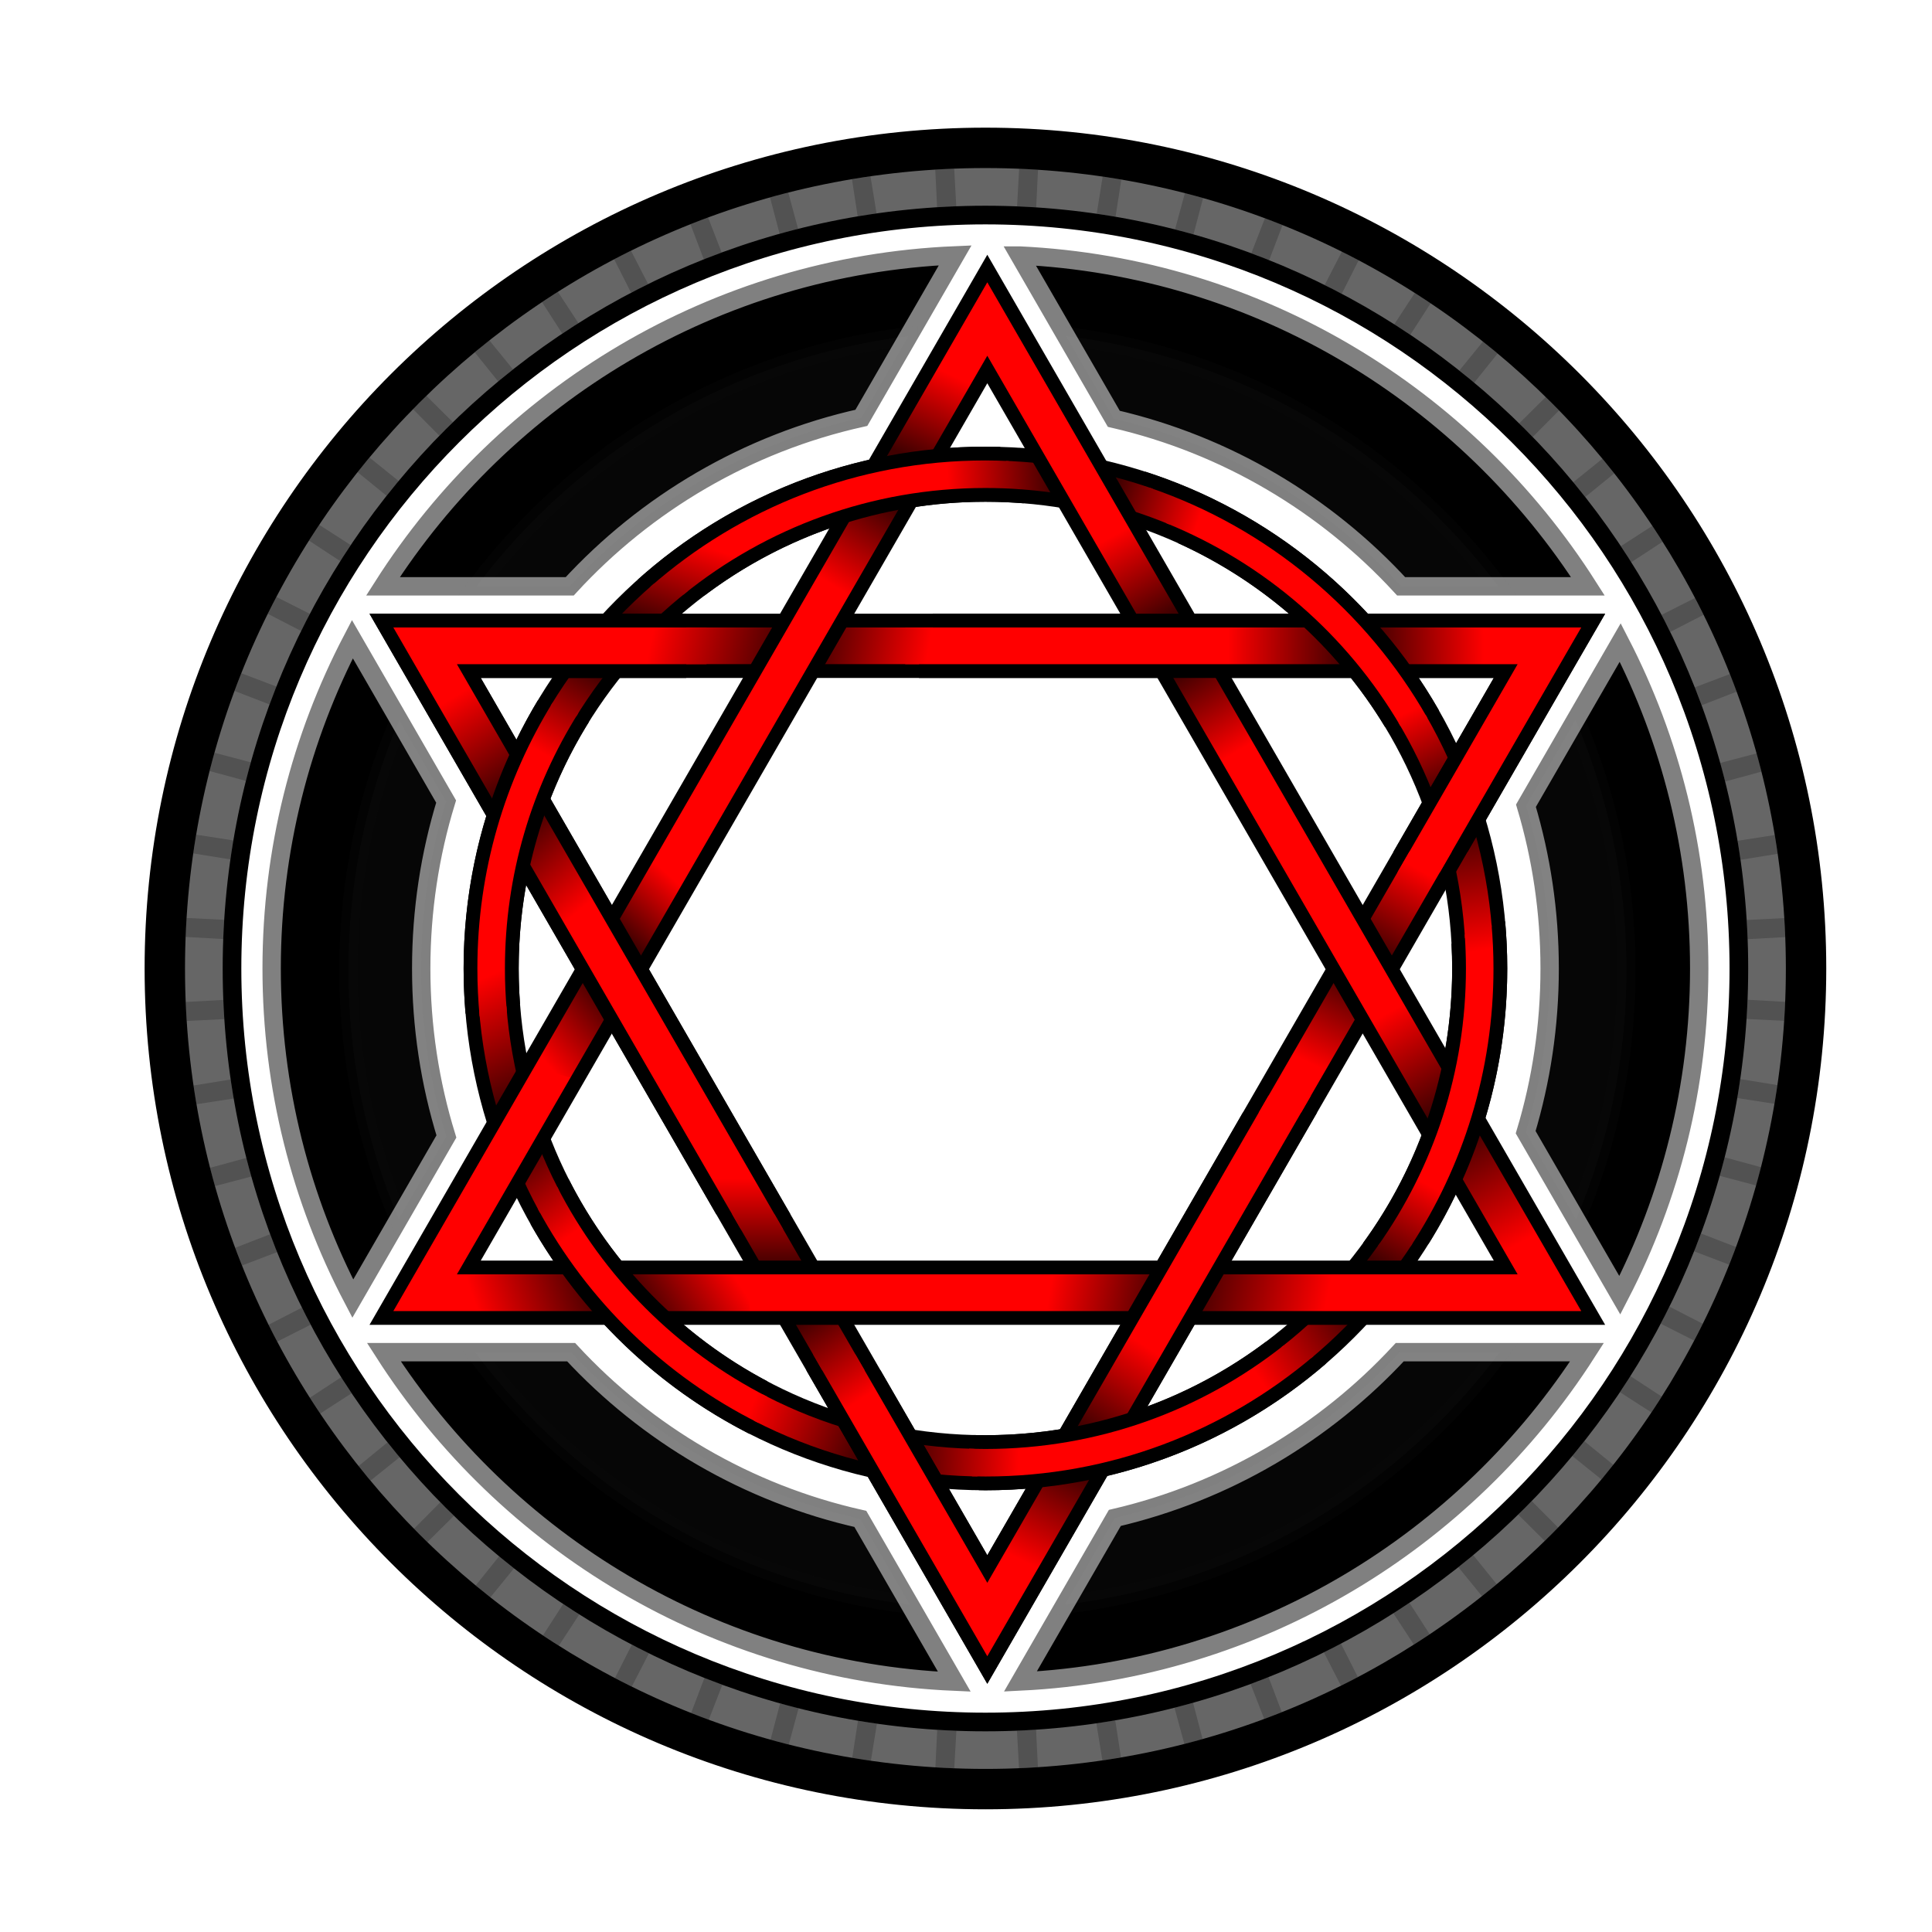
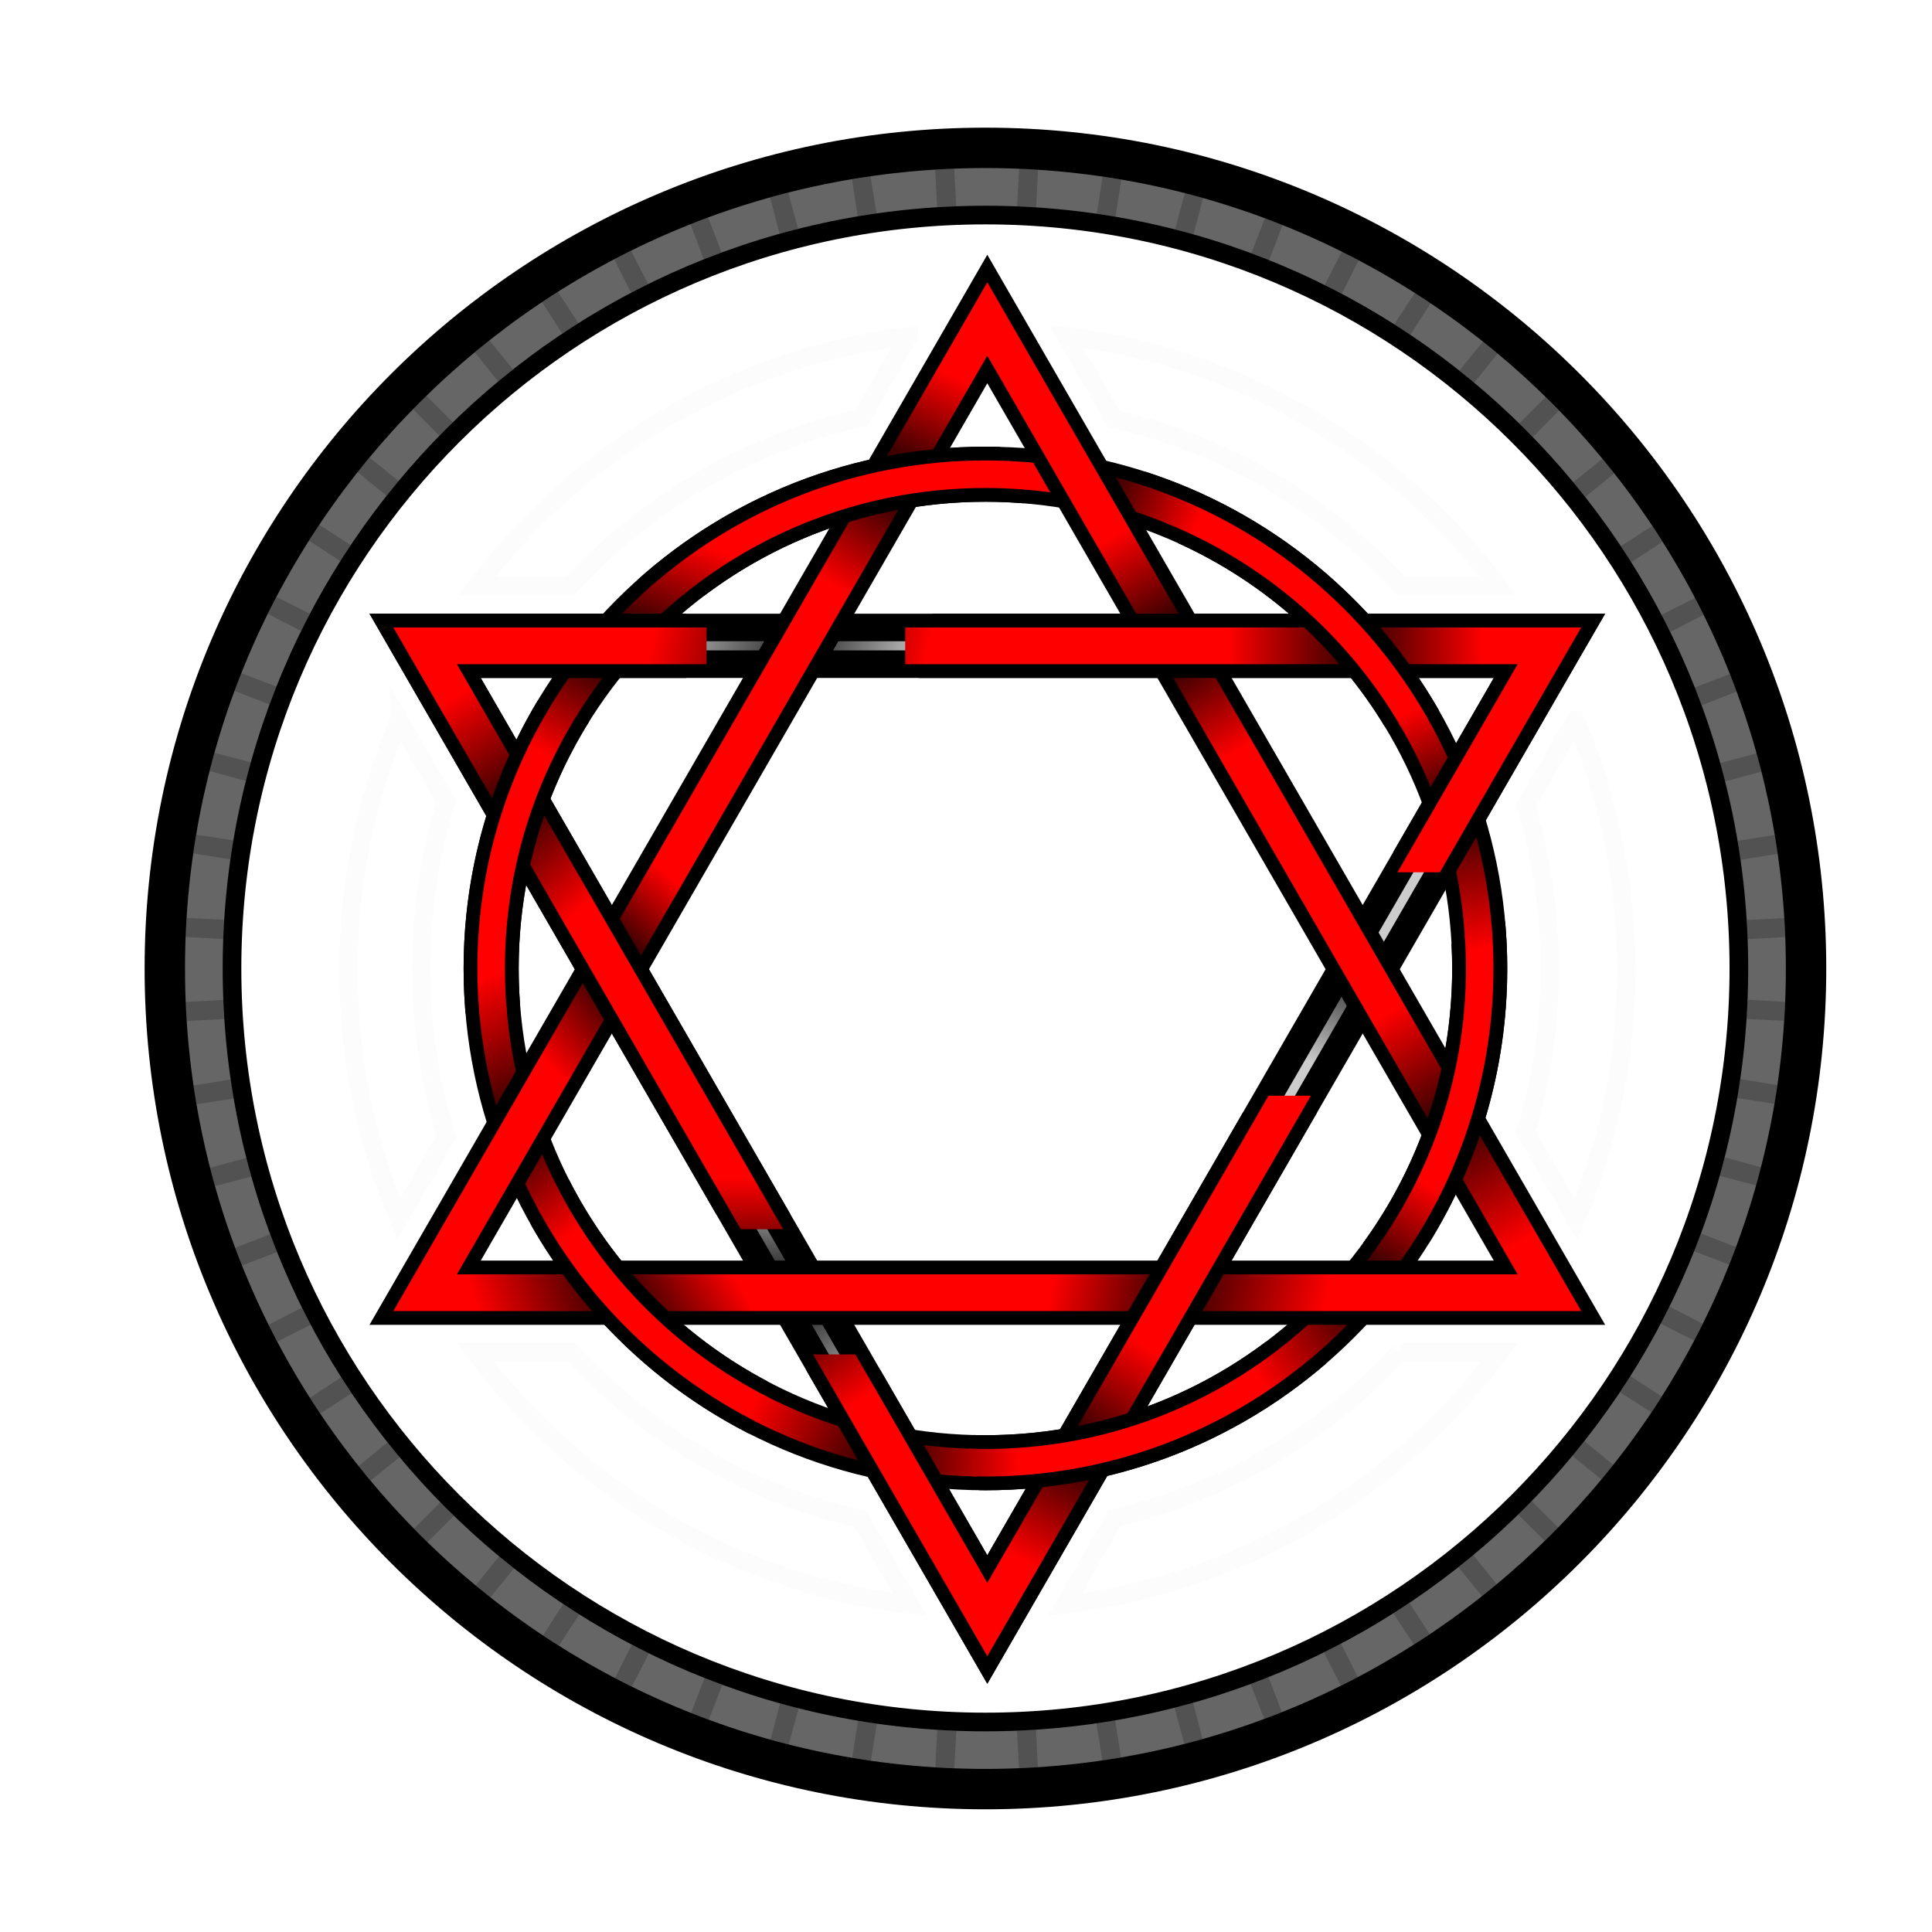
<svg xmlns="http://www.w3.org/2000/svg" xmlns:ns1="http://www.inkscape.org/namespaces/inkscape" xmlns:ns2="http://sodipodi.sourceforge.net/DTD/sodipodi-0.dtd" xmlns:xlink="http://www.w3.org/1999/xlink" width="1052.36" height="1052.36" id="svg2" version="1.1" ns1:version="0.48.2 r9819" ns2:docname="Estrella Hexagrama.svg" ns1:export-filename="C:\Users\deibyvargas\Desktop\dibujo.png" ns1:export-xdpi="229.13797" ns1:export-ydpi="229.13797">
  <defs id="defs4">
    <linearGradient ns1:collect="always" id="linearGradient4162">
      <stop style="stop-color:#808080;stop-opacity:1;" offset="0" id="stop4164" />
      <stop style="stop-color:#808080;stop-opacity:0;" offset="1" id="stop4166" />
    </linearGradient>
    <linearGradient ns1:collect="always" id="linearGradient4113">
      <stop style="stop-color:#000000;stop-opacity:1;" offset="0" id="stop4115" />
      <stop style="stop-color:#000000;stop-opacity:0;" offset="1" id="stop4117" />
    </linearGradient>
    <linearGradient ns1:collect="always" id="linearGradient4105">
      <stop style="stop-color:#000000;stop-opacity:1;" offset="0" id="stop4107" />
      <stop style="stop-color:#000000;stop-opacity:0;" offset="1" id="stop4109" />
    </linearGradient>
    <linearGradient ns1:collect="always" id="linearGradient4093">
      <stop style="stop-color:#000000;stop-opacity:1;" offset="0" id="stop4095" />
      <stop style="stop-color:#000000;stop-opacity:0;" offset="1" id="stop4097" />
    </linearGradient>
    <linearGradient ns1:collect="always" id="linearGradient4085">
      <stop style="stop-color:#000000;stop-opacity:1;" offset="0" id="stop4087" />
      <stop style="stop-color:#000000;stop-opacity:0;" offset="1" id="stop4089" />
    </linearGradient>
    <linearGradient ns1:collect="always" id="linearGradient4077">
      <stop style="stop-color:#000000;stop-opacity:1;" offset="0" id="stop4079" />
      <stop style="stop-color:#000000;stop-opacity:0;" offset="1" id="stop4081" />
    </linearGradient>
    <linearGradient ns1:collect="always" id="linearGradient4069">
      <stop style="stop-color:#000000;stop-opacity:1;" offset="0" id="stop4071" />
      <stop style="stop-color:#000000;stop-opacity:0;" offset="1" id="stop4073" />
    </linearGradient>
    <linearGradient ns1:collect="always" id="linearGradient4061">
      <stop style="stop-color:#000000;stop-opacity:1;" offset="0" id="stop4063" />
      <stop style="stop-color:#000000;stop-opacity:0;" offset="1" id="stop4065" />
    </linearGradient>
    <linearGradient ns1:collect="always" id="linearGradient4053">
      <stop style="stop-color:#000000;stop-opacity:1;" offset="0" id="stop4055" />
      <stop style="stop-color:#000000;stop-opacity:0;" offset="1" id="stop4057" />
    </linearGradient>
    <linearGradient ns1:collect="always" id="linearGradient4045">
      <stop style="stop-color:#000000;stop-opacity:1;" offset="0" id="stop4047" />
      <stop style="stop-color:#000000;stop-opacity:0;" offset="1" id="stop4049" />
    </linearGradient>
    <linearGradient ns1:collect="always" id="linearGradient4037">
      <stop style="stop-color:#000000;stop-opacity:1;" offset="0" id="stop4039" />
      <stop style="stop-color:#000000;stop-opacity:0;" offset="1" id="stop4041" />
    </linearGradient>
    <linearGradient ns1:collect="always" id="linearGradient4029">
      <stop style="stop-color:#000000;stop-opacity:1;" offset="0" id="stop4031" />
      <stop style="stop-color:#000000;stop-opacity:0;" offset="1" id="stop4033" />
    </linearGradient>
    <linearGradient ns1:collect="always" id="linearGradient4021">
      <stop style="stop-color:#000000;stop-opacity:1;" offset="0" id="stop4023" />
      <stop style="stop-color:#000000;stop-opacity:0;" offset="1" id="stop4025" />
    </linearGradient>
    <linearGradient ns1:collect="always" id="linearGradient4013">
      <stop style="stop-color:#000000;stop-opacity:1;" offset="0" id="stop4015" />
      <stop style="stop-color:#000000;stop-opacity:0;" offset="1" id="stop4017" />
    </linearGradient>
    <linearGradient ns1:collect="always" id="linearGradient4005">
      <stop style="stop-color:#000000;stop-opacity:1;" offset="0" id="stop4007" />
      <stop style="stop-color:#000000;stop-opacity:0;" offset="1" id="stop4009" />
    </linearGradient>
    <linearGradient ns1:collect="always" id="linearGradient3997">
      <stop style="stop-color:#000000;stop-opacity:1;" offset="0" id="stop3999" />
      <stop style="stop-color:#000000;stop-opacity:0;" offset="1" id="stop4001" />
    </linearGradient>
    <linearGradient ns1:collect="always" id="linearGradient3989">
      <stop style="stop-color:#000000;stop-opacity:1;" offset="0" id="stop3991" />
      <stop style="stop-color:#000000;stop-opacity:0;" offset="1" id="stop3993" />
    </linearGradient>
    <linearGradient ns1:collect="always" id="linearGradient3981">
      <stop style="stop-color:#000000;stop-opacity:1;" offset="0" id="stop3983" />
      <stop style="stop-color:#000000;stop-opacity:0;" offset="1" id="stop3985" />
    </linearGradient>
    <linearGradient ns1:collect="always" id="linearGradient3973">
      <stop style="stop-color:#000000;stop-opacity:1;" offset="0" id="stop3975" />
      <stop style="stop-color:#000000;stop-opacity:0;" offset="1" id="stop3977" />
    </linearGradient>
    <linearGradient ns1:collect="always" id="linearGradient3965">
      <stop style="stop-color:#000000;stop-opacity:1;" offset="0" id="stop3967" />
      <stop style="stop-color:#000000;stop-opacity:0;" offset="1" id="stop3969" />
    </linearGradient>
    <linearGradient ns1:collect="always" id="linearGradient3957">
      <stop style="stop-color:#000000;stop-opacity:1;" offset="0" id="stop3959" />
      <stop style="stop-color:#000000;stop-opacity:0;" offset="1" id="stop3961" />
    </linearGradient>
    <linearGradient ns1:collect="always" id="linearGradient3949">
      <stop style="stop-color:#000000;stop-opacity:1;" offset="0" id="stop3951" />
      <stop style="stop-color:#000000;stop-opacity:0;" offset="1" id="stop3953" />
    </linearGradient>
    <linearGradient ns1:collect="always" id="linearGradient3941">
      <stop style="stop-color:#000000;stop-opacity:1;" offset="0" id="stop3943" />
      <stop style="stop-color:#000000;stop-opacity:0;" offset="1" id="stop3945" />
    </linearGradient>
    <linearGradient ns1:collect="always" id="linearGradient3933">
      <stop style="stop-color:#000000;stop-opacity:1;" offset="0" id="stop3935" />
      <stop style="stop-color:#000000;stop-opacity:0;" offset="1" id="stop3937" />
    </linearGradient>
    <linearGradient ns1:collect="always" id="linearGradient3925">
      <stop style="stop-color:#000000;stop-opacity:1;" offset="0" id="stop3927" />
      <stop style="stop-color:#000000;stop-opacity:0;" offset="1" id="stop3929" />
    </linearGradient>
    <linearGradient ns1:collect="always" id="linearGradient3917">
      <stop style="stop-color:#000000;stop-opacity:1;" offset="0" id="stop3919" />
      <stop style="stop-color:#000000;stop-opacity:0;" offset="1" id="stop3921" />
    </linearGradient>
    <linearGradient ns1:collect="always" id="linearGradient3909">
      <stop style="stop-color:#000000;stop-opacity:1;" offset="0" id="stop3911" />
      <stop style="stop-color:#000000;stop-opacity:0;" offset="1" id="stop3913" />
    </linearGradient>
    <linearGradient ns1:collect="always" id="linearGradient3901">
      <stop style="stop-color:#000000;stop-opacity:1;" offset="0" id="stop3903" />
      <stop style="stop-color:#000000;stop-opacity:0;" offset="1" id="stop3905" />
    </linearGradient>
    <linearGradient ns1:collect="always" id="linearGradient3893">
      <stop style="stop-color:#000000;stop-opacity:1;" offset="0" id="stop3895" />
      <stop style="stop-color:#000000;stop-opacity:0;" offset="1" id="stop3897" />
    </linearGradient>
    <linearGradient ns1:collect="always" id="linearGradient3885">
      <stop style="stop-color:#000000;stop-opacity:1;" offset="0" id="stop3887" />
      <stop style="stop-color:#000000;stop-opacity:0;" offset="1" id="stop3889" />
    </linearGradient>
    <linearGradient ns1:collect="always" id="linearGradient3877">
      <stop style="stop-color:#000000;stop-opacity:1;" offset="0" id="stop3879" />
      <stop style="stop-color:#000000;stop-opacity:0;" offset="1" id="stop3881" />
    </linearGradient>
    <linearGradient ns1:collect="always" id="linearGradient3869">
      <stop style="stop-color:#000000;stop-opacity:1;" offset="0" id="stop3871" />
      <stop style="stop-color:#000000;stop-opacity:0;" offset="1" id="stop3873" />
    </linearGradient>
    <linearGradient ns1:collect="always" id="linearGradient3861">
      <stop style="stop-color:#000000;stop-opacity:1;" offset="0" id="stop3863" />
      <stop style="stop-color:#000000;stop-opacity:0;" offset="1" id="stop3865" />
    </linearGradient>
    <linearGradient ns1:collect="always" id="linearGradient3853">
      <stop style="stop-color:#000000;stop-opacity:1;" offset="0" id="stop3855" />
      <stop style="stop-color:#000000;stop-opacity:0;" offset="1" id="stop3857" />
    </linearGradient>
    <linearGradient ns1:collect="always" id="linearGradient3845">
      <stop style="stop-color:#000000;stop-opacity:1;" offset="0" id="stop3847" />
      <stop style="stop-color:#000000;stop-opacity:0;" offset="1" id="stop3849" />
    </linearGradient>
    <linearGradient ns1:collect="always" xlink:href="#linearGradient3845" id="linearGradient3851" x1="333.929" y1="205.219" x2="355.536" y2="159.862" gradientUnits="userSpaceOnUse" gradientTransform="translate(162,44)" />
    <linearGradient ns1:collect="always" xlink:href="#linearGradient3853" id="linearGradient3859" x1="320.536" y1="230.219" x2="292.857" y2="275.576" gradientUnits="userSpaceOnUse" gradientTransform="translate(162,44)" />
    <linearGradient ns1:collect="always" xlink:href="#linearGradient3861" id="linearGradient3867" x1="411.511" y1="214.946" x2="354.185" y2="218.102" gradientUnits="userSpaceOnUse" gradientTransform="translate(162,44)" />
    <linearGradient ns1:collect="always" xlink:href="#linearGradient3869" id="linearGradient3875" x1="445.225" y1="223.153" x2="491.187" y2="238.684" gradientUnits="userSpaceOnUse" gradientTransform="translate(162,44)" />
    <linearGradient ns1:collect="always" xlink:href="#linearGradient3877" id="linearGradient3883" x1="570.257" y1="307.523" x2="506.97" y2="307.375" gradientUnits="userSpaceOnUse" gradientTransform="translate(162,44)" />
    <linearGradient ns1:collect="always" xlink:href="#linearGradient3885" id="linearGradient3891" x1="469.107" y1="293.969" x2="443.929" y2="248.076" gradientUnits="userSpaceOnUse" gradientTransform="translate(162,44)" />
    <linearGradient ns1:collect="always" xlink:href="#linearGradient3893" id="linearGradient3899" x1="481.964" y1="322.184" x2="508.929" y2="367.184" gradientUnits="userSpaceOnUse" gradientTransform="translate(162,44)" />
    <linearGradient ns1:collect="always" xlink:href="#linearGradient3901" id="linearGradient3907" x1="585.179" y1="308.076" x2="646.25" y2="307.184" gradientUnits="userSpaceOnUse" gradientTransform="translate(162,44)" />
    <linearGradient ns1:collect="always" xlink:href="#linearGradient3909" id="linearGradient3915" x1="626.607" y1="387.184" x2="605.714" y2="343.255" gradientUnits="userSpaceOnUse" gradientTransform="translate(162,44)" />
    <linearGradient ns1:collect="always" xlink:href="#linearGradient3917" id="linearGradient3923" x1="586.646" y1="474.302" x2="611.647" y2="430.108" gradientUnits="userSpaceOnUse" gradientTransform="translate(162,44)" />
    <linearGradient ns1:collect="always" xlink:href="#linearGradient3925" id="linearGradient3931" x1="573.767" y1="486.929" x2="550.786" y2="534.659" gradientUnits="userSpaceOnUse" gradientTransform="translate(162,44)" />
    <linearGradient ns1:collect="always" xlink:href="#linearGradient3933" id="linearGradient3939" x1="632.103" y1="405.107" x2="643.972" y2="473.797" gradientUnits="userSpaceOnUse" gradientTransform="translate(162,44)" />
    <linearGradient ns1:collect="always" xlink:href="#linearGradient3941" id="linearGradient3947" x1="624.274" y1="559.66" x2="594.475" y2="507.385" gradientUnits="userSpaceOnUse" gradientTransform="translate(162,44)" />
    <linearGradient ns1:collect="always" xlink:href="#linearGradient3949" id="linearGradient3955" x1="633.366" y1="573.297" x2="666.196" y2="632.896" gradientUnits="userSpaceOnUse" gradientTransform="translate(162,44)" />
    <linearGradient ns1:collect="always" xlink:href="#linearGradient3957" id="linearGradient3963" x1="590.687" y1="644.513" x2="615.183" y2="601.077" gradientUnits="userSpaceOnUse" gradientTransform="translate(162,44)" />
    <linearGradient ns1:collect="always" xlink:href="#linearGradient3965" id="linearGradient3971" x1="577.05" y1="673.302" x2="524.269" y2="707.395" gradientUnits="userSpaceOnUse" gradientTransform="translate(162,44)" />
    <linearGradient ns1:collect="always" xlink:href="#linearGradient3973" id="linearGradient3979" x1="429.567" y1="734.417" x2="460.377" y2="688.202" gradientUnits="userSpaceOnUse" gradientTransform="translate(162,44)" />
    <linearGradient ns1:collect="always" xlink:href="#linearGradient3981" id="linearGradient3987" x1="423.254" y1="756.388" x2="398" y2="807.653" gradientUnits="userSpaceOnUse" gradientTransform="translate(162,44)" />
    <linearGradient ns1:collect="always" xlink:href="#linearGradient3989" id="linearGradient3995" x1="331.583" y1="746.791" x2="392.949" y2="749.569" gradientUnits="userSpaceOnUse" gradientTransform="translate(162,44)" />
    <linearGradient ns1:collect="always" xlink:href="#linearGradient3997" id="linearGradient4003" x1="308.602" y1="746.286" x2="247.74" y2="721.285" gradientUnits="userSpaceOnUse" gradientTransform="translate(162,44)" />
    <linearGradient ns1:collect="always" xlink:href="#linearGradient4005" id="linearGradient4011" x1="275.519" y1="675.07" x2="305.319" y2="719.264" gradientUnits="userSpaceOnUse" gradientTransform="translate(162,44)" />
    <linearGradient ns1:collect="always" xlink:href="#linearGradient4013" id="linearGradient4019" x1="182.585" y1="659.16" x2="226.022" y2="631.886" gradientUnits="userSpaceOnUse" gradientTransform="translate(162,44)" />
    <linearGradient ns1:collect="always" xlink:href="#linearGradient4021" id="linearGradient4027" x1="164.402" y1="660.676" x2="102.025" y2="681.636" gradientUnits="userSpaceOnUse" gradientTransform="translate(162,44)" />
    <linearGradient ns1:collect="always" xlink:href="#linearGradient4029" id="linearGradient4035" x1="264.913" y1="645.776" x2="264.913" y2="597.788" gradientUnits="userSpaceOnUse" gradientTransform="translate(162,44)" />
    <linearGradient ns1:collect="always" xlink:href="#linearGradient4037" id="linearGradient4043" x1="122.228" y1="580.116" x2="154.806" y2="624.31" gradientUnits="userSpaceOnUse" gradientTransform="translate(162,44)" />
    <linearGradient ns1:collect="always" xlink:href="#linearGradient4045" id="linearGradient4051" x1="114.652" y1="557.893" x2="86.368" y2="495.516" gradientUnits="userSpaceOnUse" gradientTransform="translate(162,44)" />
    <linearGradient ns1:collect="always" xlink:href="#linearGradient4053" id="linearGradient4059" x1="162.857" y1="491.648" x2="126.071" y2="524.148" gradientUnits="userSpaceOnUse" gradientTransform="translate(162,44)" />
    <linearGradient ns1:collect="always" xlink:href="#linearGradient4061" id="linearGradient4067" x1="179.643" y1="468.076" x2="207.5" y2="437.362" gradientUnits="userSpaceOnUse" gradientTransform="translate(162,44)" />
    <linearGradient ns1:collect="always" xlink:href="#linearGradient4069" id="linearGradient4075" x1="123.929" y1="402.362" x2="160.714" y2="445.934" gradientUnits="userSpaceOnUse" gradientTransform="translate(162,44)" />
    <linearGradient ns1:collect="always" xlink:href="#linearGradient4077" id="linearGradient4083" x1="111.786" y1="388.791" x2="80.714" y2="338.434" gradientUnits="userSpaceOnUse" gradientTransform="translate(162,44)" />
    <linearGradient ns1:collect="always" xlink:href="#linearGradient4085" id="linearGradient4091" x1="157.143" y1="318.791" x2="131.786" y2="365.219" gradientUnits="userSpaceOnUse" gradientTransform="translate(162,44)" />
    <linearGradient ns1:collect="always" xlink:href="#linearGradient4093" id="linearGradient4099" x1="193.571" y1="295.219" x2="209.286" y2="249.148" gradientUnits="userSpaceOnUse" gradientTransform="translate(162,44)" />
    <linearGradient ns1:collect="always" xlink:href="#linearGradient4105" id="linearGradient4111" x1="265.714" y1="309.862" x2="195" y2="294.505" gradientUnits="userSpaceOnUse" gradientTransform="translate(162,44)" />
    <linearGradient ns1:collect="always" xlink:href="#linearGradient4113" id="linearGradient4119" x1="282.143" y1="295.934" x2="344.286" y2="306.648" gradientUnits="userSpaceOnUse" gradientTransform="translate(162,44)" />
    <filter ns1:collect="always" id="filter4131" color-interpolation-filters="sRGB">
      <feGaussianBlur ns1:collect="always" stdDeviation="13.74" id="feGaussianBlur4133" />
    </filter>
    <radialGradient ns1:collect="always" xlink:href="#linearGradient4162" id="radialGradient4168" cx="382.425" cy="491.062" fx="382.425" fy="491.062" r="393.797" gradientTransform="matrix(0.932,-0.007,0.008,0.999,21.071,3.09)" gradientUnits="userSpaceOnUse" />
    <filter ns1:collect="always" id="filter4181" color-interpolation-filters="sRGB">
      <feGaussianBlur ns1:collect="always" stdDeviation="6.935" id="feGaussianBlur4183" />
    </filter>
    <linearGradient ns1:collect="always" xlink:href="#linearGradient4113" id="linearGradient3185" gradientUnits="userSpaceOnUse" x1="282.143" y1="295.934" x2="344.286" y2="306.648" gradientTransform="matrix(-1,0,0,-1,915.9,1010.945)" />
    <linearGradient ns1:collect="always" xlink:href="#linearGradient4105" id="linearGradient3187" gradientUnits="userSpaceOnUse" x1="265.714" y1="309.862" x2="195" y2="294.505" gradientTransform="matrix(-1,0,0,-1,915.9,1010.945)" />
  </defs>
  <ns2:namedview id="base" pagecolor="#ffffff" bordercolor="#666666" borderopacity="1.0" ns1:pageopacity="0.0" ns1:pageshadow="2" ns1:zoom="0.7" ns1:cx="309.66053" ns1:cy="575.96762" ns1:document-units="px" ns1:current-layer="layer1" showgrid="false" ns1:window-width="1920" ns1:window-height="1018" ns1:window-x="-8" ns1:window-y="-8" ns1:window-maximized="1" />
  <g style="display:inline" id="g3989" ns1:groupmode="layer" ns1:label="00" transform="translate(0,-0.002)">
    <path ns1:connector-curvature="0" id="path4121" d="m 536.766,69.539 c -252.82,0 -457.995,205.175 -457.995,457.995 0,252.82 205.175,457.995 457.995,457.995 252.82,0 457.995,-205.175 457.995,-457.995 0,-252.82 -205.175,-457.995 -457.995,-457.995 z m 0,21.558 c 241.176,0 436.437,195.261 436.437,436.437 0,241.176 -195.261,436.483 -436.437,436.483 -241.176,0 -436.437,-195.307 -436.437,-436.483 0,-241.176 195.261,-436.437 436.437,-436.437 z" style="font-size:medium;font-style:normal;font-variant:normal;font-weight:normal;font-stretch:normal;text-indent:0;text-align:start;text-decoration:none;line-height:normal;letter-spacing:normal;word-spacing:normal;text-transform:none;direction:ltr;block-progression:tb;writing-mode:lr-tb;text-anchor:start;baseline-shift:baseline;color:#000000;fill:#000000;fill-opacity:1;stroke:none;stroke-width:14.648;marker:none;visibility:visible;display:inline;overflow:visible;filter:url(#filter4131);enable-background:accumulate;font-family:Sans;-inkscape-font-specification:Sans" />
    <path ns1:connector-curvature="0" id="path4024" d="m 536.766,91.539 c -240.675,0 -435.995,195.319 -435.995,435.995 0,240.675 195.319,435.995 435.995,435.995 240.676,0 435.995,-195.319 435.995,-435.995 0,-240.676 -195.319,-435.995 -435.995,-435.995 z m 0,20.522 c 229.591,0 415.473,185.882 415.473,415.473 0,229.591 -185.882,415.517 -415.473,415.517 -229.591,0 -415.473,-185.926 -415.473,-415.517 0,-229.591 185.882,-415.473 415.473,-415.473 z" style="font-size:medium;font-style:normal;font-variant:normal;font-weight:normal;font-stretch:normal;text-indent:0;text-align:start;text-decoration:none;line-height:normal;letter-spacing:normal;word-spacing:normal;text-transform:none;direction:ltr;block-progression:tb;writing-mode:lr-tb;text-anchor:start;baseline-shift:baseline;color:#000000;fill:#000000;fill-opacity:1;stroke:#000000;stroke-width:20.319;stroke-miterlimit:4;stroke-opacity:1;stroke-dasharray:none;marker:none;visibility:visible;display:inline;overflow:visible;enable-background:accumulate;font-family:Sans;-inkscape-font-specification:Sans" />
-     <path style="font-size:medium;font-style:normal;font-variant:normal;font-weight:normal;font-stretch:normal;text-indent:0;text-align:start;text-decoration:none;line-height:normal;letter-spacing:normal;word-spacing:normal;text-transform:none;direction:ltr;block-progression:tb;writing-mode:lr-tb;text-anchor:start;baseline-shift:baseline;color:#000000;fill:#000000;fill-opacity:1;stroke:#808080;stroke-width:10;stroke-miterlimit:4;stroke-opacity:1;stroke-dasharray:none;marker:none;visibility:visible;display:inline;overflow:visible;enable-background:accumulate;font-family:Sans;-inkscape-font-specification:Sans" d="M 520.281,139.094 C 389.372,144.596 274.909,215.254 208.594,319.375 l 101.719,0 c 41.582,-45.236 96.617,-77.905 158.875,-91.781 z m 35.062,0.094 51.344,88.938 c 61.295,14.168 115.471,46.583 156.531,91.25 l 101.719,0 C 798.976,215.81 685.379,145.351 555.344,139.188 z M 191.938,348.156 c -28.076,53.711 -43.969,114.73 -43.969,179.375 0,64.826 15.964,126.019 44.188,179.844 l 51,-88.344 c -8.937,-28.876 -13.719,-59.617 -13.719,-91.5 0,-31.688 4.731,-62.216 13.562,-90.938 z m 690.594,1.812 -51.344,88.906 c 8.389,28.057 12.906,57.804 12.906,88.656 0,31.04 -4.575,60.98 -13.062,89.188 l 51.281,88.812 c 27.624,-53.377 43.25,-113.914 43.25,-178 0,-63.919 -15.541,-124.292 -43.031,-177.562 z m -673.438,386.562 C 275.405,840.099 389.435,910.362 519.812,916 L 468.625,827.344 C 406.984,813.483 352.458,781.196 311.094,736.531 z m 553.344,0 C 721.598,780.63 667.931,812.667 607.25,826.812 l -51.438,89.094 c 129.504,-6.295 242.669,-76.361 308.625,-179.375 z" id="path3997" ns1:connector-curvature="0" ns2:nodetypes="cccccccccccsccsccccsccsccccccccccc" />
    <path style="font-size:medium;font-style:normal;font-variant:normal;font-weight:normal;font-stretch:normal;text-indent:0;text-align:start;text-decoration:none;line-height:normal;letter-spacing:normal;word-spacing:normal;text-transform:none;direction:ltr;block-progression:tb;writing-mode:lr-tb;text-anchor:start;baseline-shift:baseline;color:#000000;fill:#666666;fill-opacity:1;stroke:none;stroke-width:14.648;marker:none;visibility:visible;display:inline;overflow:visible;enable-background:accumulate;font-family:Sans;-inkscape-font-specification:Sans" d="m 536.766,91.539 c -240.675,0 -435.995,195.319 -435.995,435.995 0,240.675 195.319,435.995 435.995,435.995 240.676,0 435.995,-195.319 435.995,-435.995 0,-240.676 -195.319,-435.995 -435.995,-435.995 z m 0,20.522 c 229.591,0 415.473,185.882 415.473,415.473 0,229.591 -185.882,415.517 -415.473,415.517 -229.591,0 -415.473,-185.926 -415.473,-415.517 0,-229.591 185.882,-415.473 415.473,-415.473 z" id="path4001" ns1:connector-curvature="0" />
    <path style="font-size:medium;font-style:normal;font-variant:normal;font-weight:normal;font-stretch:normal;text-indent:0;text-align:start;text-decoration:none;line-height:normal;letter-spacing:normal;word-spacing:normal;text-transform:none;direction:ltr;block-progression:tb;writing-mode:lr-tb;text-anchor:start;baseline-shift:baseline;opacity:0.2;color:#000000;fill:#000000;fill-opacity:1;fill-rule:nonzero;stroke:none;stroke-width:6.345;marker:none;visibility:visible;display:inline;overflow:visible;enable-background:accumulate;font-family:Sans;-inkscape-font-specification:Sans" d="m 519.75,91.844 c -3.454,0.133 -6.88,0.35 -10.312,0.562 l 1,20.469 c 3.469,-0.216 6.946,-0.369 10.438,-0.5 L 519.75,91.844 z m 35.375,0.062 L 554,112.438 c 3.48,0.142 6.949,0.305 10.406,0.531 l 1,-20.5 c -3.421,-0.222 -6.84,-0.42 -10.281,-0.562 z m -80.969,4.125 c -3.378,0.486 -6.741,0.999 -10.094,1.562 l 3.125,20.25 c 3.405,-0.573 6.818,-1.104 10.25,-1.594 l -3.281,-20.219 z m 126.469,0.156 -3.25,20.25 c 3.432,0.501 6.846,1.041 10.25,1.625 l 3.156,-20.25 c -3.373,-0.578 -6.757,-1.125 -10.156,-1.625 z m -171.25,8.719 c -3.322,0.842 -6.647,1.707 -9.938,2.625 l 5.219,19.812 c 3.338,-0.932 6.691,-1.837 10.062,-2.688 l -5.344,-19.75 z m 216.031,0.312 -5.375,19.75 c 3.372,0.861 6.724,1.776 10.062,2.719 l 5.219,-19.812 c -3.282,-0.926 -6.593,-1.806 -9.906,-2.656 z m -259.719,13.25 c -3.211,1.187 -6.419,2.396 -9.594,3.656 l 7.281,19.156 c 3.219,-1.278 6.46,-2.55 9.719,-3.75 l -7.406,-19.062 z M 689,118.875 l -7.406,19.094 c 3.261,1.212 6.497,2.459 9.719,3.75 l 7.281,-19.125 C 695.415,121.321 692.215,120.074 689,118.875 z m -345.312,17.688 c -3.079,1.524 -6.119,3.062 -9.156,4.656 l 9.219,18.25 c 3.066,-1.61 6.17,-3.184 9.281,-4.719 l -9.344,-18.188 z m 387.219,0.5 -9.344,18.188 c 3.115,1.548 6.211,3.158 9.281,4.781 l 9.219,-18.25 c -3.04,-1.606 -6.075,-3.183 -9.156,-4.719 z M 303.875,158.938 c -2.902,1.838 -5.77,3.72 -8.625,5.625 l 11.031,17.156 c 2.896,-1.933 5.834,-3.826 8.781,-5.688 L 303.875,158.938 z m 466.781,0.625 -11.188,17.094 c 2.927,1.861 5.842,3.756 8.719,5.688 l 11.062,-17.125 c -2.849,-1.911 -5.698,-3.811 -8.594,-5.656 z M 266.562,185.406 c -2.691,2.129 -5.361,4.279 -8,6.469 l 12.812,15.906 c 2.664,-2.213 5.343,-4.415 8.062,-6.562 l -12.875,-15.812 z m 541.219,0.625 L 794.875,201.875 c 2.725,2.162 5.425,4.365 8.094,6.594 L 815.75,192.562 c -2.637,-2.199 -5.279,-4.393 -7.969,-6.531 z m -575.562,29.562 c -2.448,2.39 -4.859,4.834 -7.25,7.281 l 14.375,14.469 c 2.423,-2.483 4.86,-4.953 7.344,-7.375 l -14.469,-14.375 z M 841.969,216.25 827.5,230.625 c 2.483,2.432 4.922,4.913 7.344,7.406 l 14.375,-14.469 c -2.392,-2.458 -4.801,-4.911 -7.25,-7.312 z M 201.25,249.219 c -2.186,2.632 -4.344,5.285 -6.469,7.969 l 15.812,12.875 c 2.145,-2.715 4.32,-5.403 6.531,-8.062 L 201.25,249.219 z m 671.594,0.656 -15.875,12.781 c 2.201,2.658 4.365,5.349 6.5,8.062 l 15.812,-12.875 c -2.116,-2.683 -4.261,-5.337 -6.438,-7.969 z m -698.969,36 c -1.895,2.839 -3.733,5.708 -5.562,8.594 l 17.062,11.188 c 1.856,-2.935 3.761,-5.834 5.688,-8.719 L 173.875,285.875 z m 726.156,0.562 -17.156,11.094 c 1.918,2.882 3.809,5.787 5.656,8.719 l 17.062,-11.156 c -1.835,-2.904 -3.662,-5.799 -5.562,-8.656 z m -749.5,38.719 c -1.595,3.036 -3.131,6.11 -4.656,9.188 l 18.156,9.344 c 1.548,-3.136 3.126,-6.222 4.75,-9.312 l -18.25,-9.219 z m 772.75,0.562 -18.25,9.219 c 1.613,3.08 3.181,6.156 4.719,9.281 l 18.188,-9.344 c -1.516,-3.071 -3.07,-6.126 -4.656,-9.156 z m -791.844,41 c -1.269,3.194 -2.492,6.395 -3.688,9.625 l 19.094,7.375 c 1.204,-3.267 2.435,-6.522 3.719,-9.75 l -19.125,-7.25 z m 810.844,0.438 -19.125,7.25 c 1.28,3.229 2.518,6.482 3.719,9.75 L 945.938,376.75 c -1.188,-3.219 -2.395,-6.411 -3.656,-9.594 z m -825.469,42.875 c -0.921,3.296 -1.811,6.611 -2.656,9.938 l 19.781,5.375 c 0.854,-3.383 1.751,-6.745 2.688,-10.094 l -19.812,-5.219 z m 840,0.344 L 937,415.594 c 0.933,3.347 1.805,6.713 2.656,10.094 l 19.812,-5.375 c -0.842,-3.328 -1.738,-6.641 -2.656,-9.938 z m -849.969,44.281 c -0.569,3.377 -1.103,6.784 -1.594,10.188 l 20.25,3.281 c 0.495,-3.466 1.045,-6.906 1.625,-10.344 l -20.281,-3.125 z m 859.875,0.188 L 946.438,458 c 0.578,3.437 1.131,6.878 1.625,10.344 l 20.25,-3.281 c -0.49,-3.413 -1.025,-6.831 -1.594,-10.219 z M 101.625,500.031 c -0.213,3.423 -0.398,6.869 -0.531,10.312 l 20.5,1.156 c 0.133,-3.502 0.313,-6.99 0.531,-10.469 l -20.5,-1 z m 870.281,0.062 -20.5,1.031 c 0.217,3.469 0.399,6.946 0.531,10.438 l 20.5,-1.125 c -0.133,-3.454 -0.318,-6.911 -0.531,-10.344 z m -20,44.469 c -0.141,3.502 -0.335,6.99 -0.562,10.469 l 20.5,1 c 0.221,-3.423 0.39,-6.868 0.531,-10.312 l -20.469,-1.156 z m -830.25,0.094 -20.5,1.125 c 0.142,3.455 0.309,6.91 0.531,10.344 l 20.5,-1.031 c -0.227,-3.468 -0.39,-6.946 -0.531,-10.438 z m 826.25,43.125 c -0.5,3.445 -1.041,6.895 -1.625,10.312 l 20.25,3.156 c 0.576,-3.379 1.127,-6.783 1.625,-10.188 l -20.25,-3.281 z m -822.25,0.219 -20.25,3.281 c 0.5,3.405 1.047,6.809 1.625,10.188 l 20.281,-3.125 c -0.588,-3.429 -1.153,-6.887 -1.656,-10.344 z m 813.75,42.406 c -0.858,3.374 -1.747,6.722 -2.688,10.062 l 19.812,5.25 c 0.929,-3.304 1.835,-6.602 2.688,-9.938 l -19.812,-5.375 z m -805.188,0.312 -19.812,5.406 c 0.856,3.335 1.755,6.634 2.688,9.938 l 19.812,-5.219 c -0.949,-3.359 -1.821,-6.732 -2.688,-10.125 z M 926.5,671.875 c -1.205,3.256 -2.435,6.502 -3.719,9.719 l 19.125,7.281 c 1.273,-3.191 2.488,-6.398 3.688,-9.625 L 926.5,671.875 z m -779.312,0.406 -19.094,7.406 c 1.204,3.229 2.441,6.433 3.719,9.625 l 19.125,-7.281 c -1.292,-3.228 -2.537,-6.482 -3.75,-9.75 z m 762.125,39.438 c -1.541,3.114 -3.103,6.212 -4.719,9.281 l 18.219,9.219 c 1.595,-3.031 3.162,-6.084 4.688,-9.156 l -18.188,-9.344 z M 164.469,712.25 146.312,721.594 c 1.53,3.07 3.088,6.128 4.688,9.156 l 18.219,-9.188 c -1.627,-3.079 -3.198,-6.188 -4.75,-9.312 z m 723.594,37.312 c -1.86,2.938 -3.757,5.863 -5.688,8.75 l 17.156,11.031 c 1.905,-2.85 3.755,-5.728 5.594,-8.625 L 888.062,749.562 z m -702.219,0.625 -17.062,11.156 c 1.843,2.894 3.685,5.778 5.594,8.625 l 17.156,-11.062 c -1.93,-2.877 -3.828,-5.792 -5.688,-8.719 z M 862.969,785 c -2.152,2.725 -4.344,5.394 -6.562,8.062 l 15.906,12.781 c 2.181,-2.627 4.317,-5.291 6.438,-7.969 L 862.969,785 z m -651.875,0.656 -15.781,12.906 c 2.124,2.672 4.284,5.317 6.469,7.938 l 15.875,-12.75 c -2.229,-2.67 -4.4,-5.368 -6.562,-8.094 z m 623.219,31.938 c -2.427,2.49 -4.855,4.978 -7.344,7.406 l 14.438,14.344 c 2.452,-2.397 4.886,-4.828 7.281,-7.281 l -14.375,-14.469 z m -594.469,0.688 -14.344,14.438 c 2.4,2.448 4.824,4.89 7.281,7.281 L 247.25,825.656 c -2.499,-2.428 -4.968,-4.885 -7.406,-7.375 z m 562.625,28.781 c -2.673,2.225 -5.365,4.435 -8.094,6.594 l 12.875,15.781 c 2.694,-2.135 5.358,-4.303 8,-6.5 l -12.781,-15.875 z M 271.875,847.719 259.094,863.625 c 2.638,2.182 5.311,4.317 8,6.438 l 12.875,-15.781 c -2.73,-2.149 -5.419,-4.347 -8.094,-6.562 z m 495.844,25.344 c -2.886,1.933 -5.813,3.826 -8.75,5.688 l 11.156,17.062 c 2.901,-1.843 5.771,-3.716 8.625,-5.625 l -11.031,-17.125 z m -460.938,0.625 -11.031,17.125 c 2.857,1.9 5.721,3.791 8.625,5.625 l 11.156,-17.062 c -2.942,-1.854 -5.858,-3.763 -8.75,-5.688 z m 423.625,21.594 c -3.072,1.62 -6.164,3.237 -9.281,4.781 l 9.312,18.156 c 3.093,-1.537 6.137,-3.111 9.188,-4.719 l -9.219,-18.219 z m -386.219,0.562 -9.219,18.219 c 3.039,1.591 6.076,3.135 9.156,4.656 l 9.344,-18.156 c -3.114,-1.532 -6.212,-3.112 -9.281,-4.719 z m 346.781,17.688 c -3.235,1.292 -6.476,2.537 -9.75,3.75 l 7.406,19.031 c 3.212,-1.195 6.418,-2.419 9.594,-3.688 l -7.25,-19.094 z m -307.25,0.438 -7.281,19.125 c 3.185,1.261 6.404,2.468 9.625,3.656 l 7.406,-19.062 c -3.268,-1.2 -6.521,-2.44 -9.75,-3.719 z M 649.844,927.5 c -3.346,0.943 -6.714,1.827 -10.094,2.688 l 5.375,19.75 c 3.326,-0.852 6.643,-1.76 9.938,-2.688 l -5.219,-19.75 z m -224.906,0.312 -5.219,19.781 c 3.291,0.916 6.615,1.785 9.938,2.625 L 435,930.5 c -3.372,-0.848 -6.724,-1.758 -10.062,-2.688 z m 182.531,9.25 c -3.413,0.584 -6.84,1.124 -10.281,1.625 l 3.281,20.188 c 3.389,-0.497 6.762,-1.019 10.125,-1.594 l -3.125,-20.219 z m -140.125,0.219 -3.125,20.25 c 3.373,0.566 6.758,1.044 10.156,1.531 l 3.281,-20.188 c -3.452,-0.491 -6.888,-1.019 -10.312,-1.594 z m 97,4.875 c -3.458,0.226 -6.926,0.39 -10.406,0.531 l 1.125,20.469 c 3.441,-0.142 6.861,-0.31 10.281,-0.531 l -1,-20.469 z M 510.5,942.25 l -1,20.438 c 3.423,0.212 6.838,0.399 10.281,0.531 L 520.938,942.75 c -3.491,-0.131 -6.969,-0.284 -10.438,-0.5 z" id="path4137" ns1:connector-curvature="0" />
    <path style="font-size:medium;font-style:normal;font-variant:normal;font-weight:normal;font-stretch:normal;text-indent:0;text-align:start;text-decoration:none;line-height:normal;letter-spacing:normal;word-spacing:normal;text-transform:none;direction:ltr;block-progression:tb;writing-mode:lr-tb;text-anchor:start;baseline-shift:baseline;opacity:0.15;color:#000000;fill:#f9f9f9;fill-opacity:1;stroke:#808080;stroke-width:10;stroke-miterlimit:4;stroke-opacity:1;stroke-dasharray:none;marker:none;visibility:visible;display:inline;overflow:visible;filter:url(#filter4181);enable-background:accumulate;font-family:Sans;-inkscape-font-specification:Sans" d="m 580.688,183.062 26,45.062 c 61.295,14.168 115.471,46.583 156.531,91.25 l 52.906,0 C 760.709,245.756 676.743,194.851 580.688,183.062 z m -85.812,0.031 C 398.882,194.916 314.981,245.794 259.594,319.375 l 50.719,0 c 41.582,-45.236 96.617,-77.905 158.875,-91.781 l 25.688,-44.5 z m 363.312,209.031 -27,46.75 c 8.389,28.057 12.906,57.804 12.906,88.656 0,31.04 -4.575,60.98 -13.062,89.188 l 27.438,47.5 c 17.672,-41.7 27.438,-87.577 27.438,-135.719 0,-48.404 -9.864,-94.493 -27.719,-136.375 z m -640.75,0.219 c -17.796,41.824 -27.656,87.836 -27.656,136.156 0,48.072 9.783,93.88 27.406,135.531 l 25.969,-45 c -8.937,-28.876 -13.719,-59.617 -13.719,-91.5 0,-31.688 4.731,-62.216 13.562,-90.938 l -25.562,-44.25 z m 41.344,344.188 c 55.51,74.345 140.026,125.781 236.781,137.5 L 468.625,827.344 C 406.984,813.483 352.458,781.196 311.094,736.531 l -52.312,0 z m 503.656,0 C 721.598,780.63 667.931,812.667 607.25,826.812 L 580,874.031 c 96.814,-11.687 181.401,-63.12 236.938,-137.5 l -54.5,0 z" id="path4170" ns1:connector-curvature="0" />
  </g>
  <g style="display:inline" id="g3874" ns1:groupmode="layer" ns1:label="01" transform="translate(0,-0.002)">
    <path style="font-size:medium;font-style:normal;font-variant:normal;font-weight:normal;font-stretch:normal;text-indent:0;text-align:start;text-decoration:none;line-height:normal;letter-spacing:normal;word-spacing:normal;text-transform:none;direction:ltr;block-progression:tb;writing-mode:lr-tb;text-anchor:start;baseline-shift:baseline;color:#000000;fill:#000000;fill-opacity:1;fill-rule:nonzero;stroke:none;stroke-width:15;marker:none;visibility:visible;display:inline;overflow:visible;enable-background:accumulate;font-family:Sans;-inkscape-font-specification:Sans" d="m 536.781,243.312 c -156.796,0 -284.25,127.423 -284.25,284.219 0,156.796 127.454,284.219 284.25,284.219 C 693.577,811.75 821,684.327 821,527.531 821,370.735 693.577,243.312 536.781,243.312 z m 0,30 C 677.364,273.312 791,386.949 791,527.531 791,668.114 677.364,781.75 536.781,781.75 c -140.583,0 -254.25,-113.636 -254.25,-254.219 0,-140.583 113.667,-254.219 254.25,-254.219 z" id="path3894" ns1:connector-curvature="0" />
    <path style="font-size:medium;font-style:normal;font-variant:normal;font-weight:normal;font-stretch:normal;text-indent:0;text-align:start;text-decoration:none;line-height:normal;letter-spacing:normal;word-spacing:normal;text-transform:none;direction:ltr;block-progression:tb;writing-mode:lr-tb;text-anchor:start;baseline-shift:baseline;color:#000000;fill:#ff0000;fill-opacity:1;stroke:none;stroke-width:16.941;marker:none;visibility:visible;display:inline;overflow:visible;enable-background:accumulate;font-family:Sans;-inkscape-font-specification:Sans" d="m 536.767,250.818 c -152.737,0 -276.72,123.983 -276.72,276.72 0,152.737 123.983,276.72 276.72,276.72 152.737,0 276.72,-123.983 276.72,-276.72 0,-152.737 -123.983,-276.72 -276.72,-276.72 z m 0,14.997 c 144.631,0 261.724,117.093 261.724,261.724 0,144.631 -117.093,261.724 -261.724,261.724 -144.631,0 -261.724,-117.093 -261.724,-261.724 0,-144.631 117.093,-261.724 261.724,-261.724 z" ns1:connector-curvature="0" id="path12" />
  </g>
  <g id="g3767" ns1:groupmode="layer" ns1:label="02" style="display:inline" transform="translate(0,-0.002)">
    <path ns1:connector-curvature="0" id="path3822" d="m 537.784,902.147 -8.656,-15 -306.219,-530.375 -8.656,-15 17.312,0 612.406,0 17.344,0 -8.688,15 -306.188,530.375 -8.656,15 z m 0,-40 288.875,-500.375 -577.781,0 288.906,500.375 z" style="font-size:medium;font-style:normal;font-variant:normal;font-weight:normal;font-stretch:normal;text-indent:0;text-align:start;text-decoration:none;line-height:normal;letter-spacing:normal;word-spacing:normal;text-transform:none;direction:ltr;block-progression:tb;writing-mode:lr-tb;text-anchor:start;baseline-shift:baseline;color:#000000;fill:#cccccc;fill-opacity:1;stroke:#000000;stroke-width:15;stroke-miterlimit:4;stroke-opacity:1;stroke-dasharray:none;marker:none;visibility:visible;display:inline;overflow:visible;enable-background:accumulate;font-family:Sans;-inkscape-font-specification:Sans" />
-     <path style="font-size:medium;font-style:normal;font-variant:normal;font-weight:normal;font-stretch:normal;text-indent:0;text-align:start;text-decoration:none;line-height:normal;letter-spacing:normal;word-spacing:normal;text-transform:none;direction:ltr;block-progression:tb;writing-mode:lr-tb;text-anchor:start;baseline-shift:baseline;color:#000000;fill:#ff0000;fill-opacity:1;stroke:none;stroke-width:7;marker:none;visibility:visible;display:inline;overflow:visible;enable-background:accumulate;font-family:Sans;-inkscape-font-specification:Sans" d="m 537.784,902.147 -8.656,-15 -306.219,-530.375 -8.656,-15 17.312,0 612.406,0 17.344,0 -8.688,15 -306.188,530.375 -8.656,15 z m 0,-40 288.875,-500.375 -577.781,0 288.906,500.375 z" id="path3769" ns1:connector-curvature="0" />
    <path id="path3820" ns1:connector-curvature="0" d="m 537.784,153.771 -8.656,15 -306.219,530.375 -8.656,15 17.312,0 612.406,0 17.344,0 -8.688,-15 -306.188,-530.375 -8.656,-15 z m 0,40 288.875,500.375 -577.781,0 288.906,-500.375 z" style="font-size:medium;font-style:normal;font-variant:normal;font-weight:normal;font-stretch:normal;text-indent:0;text-align:start;text-decoration:none;line-height:normal;letter-spacing:normal;word-spacing:normal;text-transform:none;direction:ltr;block-progression:tb;writing-mode:lr-tb;text-anchor:start;baseline-shift:baseline;color:#000000;fill:#000000;fill-opacity:1;stroke:#000000;stroke-width:15;stroke-miterlimit:4;stroke-opacity:1;stroke-dasharray:none;marker:none;visibility:visible;display:inline;overflow:visible;enable-background:accumulate;font-family:Sans;-inkscape-font-specification:Sans" />
    <path style="font-size:medium;font-style:normal;font-variant:normal;font-weight:normal;font-stretch:normal;text-indent:0;text-align:start;text-decoration:none;line-height:normal;letter-spacing:normal;word-spacing:normal;text-transform:none;direction:ltr;block-progression:tb;writing-mode:lr-tb;text-anchor:start;baseline-shift:baseline;color:#000000;fill:#ff0000;fill-opacity:1;stroke:#000000;stroke-width:0;stroke-miterlimit:4;stroke-opacity:1;stroke-dasharray:none;marker:none;visibility:visible;display:inline;overflow:visible;enable-background:accumulate;font-family:Sans;-inkscape-font-specification:Sans" d="m 537.784,153.771 -8.656,15 -306.219,530.375 -8.656,15 17.312,0 612.406,0 17.344,0 -8.688,-15 -306.188,-530.375 -8.656,-15 z m 0,40 288.875,500.375 -577.781,0 288.906,-500.375 z" ns1:connector-curvature="0" id="path3773" />
  </g>
  <g ns1:label="03" ns1:groupmode="layer" id="g3824" style="display:inline" transform="translate(0,-0.002)">
    <path style="font-size:medium;font-style:normal;font-variant:normal;font-weight:normal;font-stretch:normal;text-indent:0;text-align:start;text-decoration:none;line-height:normal;letter-spacing:normal;word-spacing:normal;text-transform:none;direction:ltr;block-progression:tb;writing-mode:lr-tb;text-anchor:start;baseline-shift:baseline;color:#000000;fill:#cccccc;fill-opacity:1;stroke:#000000;stroke-width:15;stroke-miterlimit:4;stroke-opacity:1;stroke-dasharray:none;marker:none;visibility:visible;display:inline;overflow:visible;enable-background:accumulate;font-family:Sans;-inkscape-font-specification:Sans" d="m 214.25,341.781 8.656,15 171.562,297.125 23.062,0 -168.656,-292.125 117.406,0 0,-20 -134.719,0 -17.312,0 z m 293.812,0 0,20 318.594,0 L 772,456.438 l 23.094,0 57.531,-99.656 8.688,-15 -17.344,0 -335.906,0 z M 681.344,613.5 l -143.562,248.656 -62.5,-108.25 -23.094,0 76.938,133.25 8.656,15 8.656,-15 L 704.406,613.5 l -23.062,0 z" id="path3830" ns1:connector-curvature="0" />
    <path style="font-size:medium;font-style:normal;font-variant:normal;font-weight:normal;font-stretch:normal;text-indent:0;text-align:start;text-decoration:none;line-height:normal;letter-spacing:normal;word-spacing:normal;text-transform:none;direction:ltr;block-progression:tb;writing-mode:lr-tb;text-anchor:start;baseline-shift:baseline;color:#000000;fill:#ff0000;fill-opacity:1;stroke:none;stroke-width:7;marker:none;visibility:visible;display:inline;overflow:visible;enable-background:accumulate;font-family:Sans;-inkscape-font-specification:Sans" d="m 214.25,341.781 8.656,15 L 403.5,669.562 l 23.094,0 -177.719,-307.781 135.969,0 0,-20 -153.281,0 -17.312,0 z m 278.812,0 0,20 333.594,0 -65.438,113.344 23.094,0 68.312,-118.344 8.688,-15 -17.344,0 -350.906,0 z M 690.938,596.844 537.781,862.156 465.938,737.75 l -23.062,0 86.25,149.406 8.656,15 8.656,-15 167.594,-290.312 -23.094,0 z" id="path3832" ns1:connector-curvature="0" />
  </g>
  <g ns1:label="04" ns1:groupmode="layer" id="g3943" style="display:inline" transform="translate(0,-0.002)">
    <path style="font-size:medium;font-style:normal;font-variant:normal;font-weight:normal;font-stretch:normal;text-indent:0;text-align:start;text-decoration:none;line-height:normal;letter-spacing:normal;word-spacing:normal;text-transform:none;direction:ltr;block-progression:tb;writing-mode:lr-tb;text-anchor:start;baseline-shift:baseline;color:#000000;fill:#000000;fill-opacity:1;fill-rule:nonzero;stroke:none;stroke-width:15;marker:none;visibility:visible;display:inline;overflow:visible;enable-background:accumulate;font-family:Sans;-inkscape-font-specification:Sans" d="m 536.781,243.312 c -72.705,0 -139.1,27.418 -189.406,72.438 l 36.375,8.625 c 42.555,-32.078 95.542,-51.062 153.031,-51.062 7.005,0 13.952,0.29 20.812,0.844 l -12.812,-30.719 c -2.663,-0.074 -5.32,-0.125 -8,-0.125 z m 86.812,13.531 18.125,39.031 C 688.668,317.137 727.963,352.241 754.438,396 l 29.406,-8.938 c -34.94,-61.251 -92.002,-108.302 -160.25,-130.219 z m -330.688,124.75 c -25.627,42.675 -40.375,92.609 -40.375,145.938 0,8.296 0.363,16.508 1.062,24.625 L 283.25,546.812 c -0.476,-6.364 -0.719,-12.794 -0.719,-19.281 0,-49.355 14.015,-95.382 38.281,-134.344 l -27.906,-11.594 z m 526.938,120.25 -29.219,12.219 c 0.232,4.46 0.375,8.95 0.375,13.469 0,55.92 -17.996,107.563 -48.5,149.5 l 35.625,0.5 c 27.156,-43.557 42.875,-94.966 42.875,-150 0,-8.656 -0.396,-17.227 -1.156,-25.688 z M 309.688,642.094 289,666.75 c 27.54,48.833 69.1,88.754 119.188,114.25 L 418,752.406 C 371.431,727.798 333.456,689.166 309.688,642.094 z M 689.625,730.812 c -42.518,31.996 -95.435,50.938 -152.844,50.938 -2.312,0 -4.609,-0.033 -6.906,-0.094 l 3.25,30.031 c 1.221,0.015 2.431,0.062 3.656,0.062 70.857,0 135.72,-26.035 185.531,-69.031 L 689.625,730.812 z" id="path3945" ns1:connector-curvature="0" />
    <path style="font-size:medium;font-style:normal;font-variant:normal;font-weight:normal;font-stretch:normal;text-indent:0;text-align:start;text-decoration:none;line-height:normal;letter-spacing:normal;word-spacing:normal;text-transform:none;direction:ltr;block-progression:tb;writing-mode:lr-tb;text-anchor:start;baseline-shift:baseline;color:#000000;fill:#ff0000;fill-opacity:1;stroke:none;stroke-width:16.941;marker:none;visibility:visible;display:inline;overflow:visible;enable-background:accumulate;font-family:Sans;-inkscape-font-specification:Sans" d="m 536.781,250.812 c -69.901,0 -133.765,25.974 -182.5,68.781 l 18.031,4.281 c 44.936,-36.317 102.147,-58.062 164.469,-58.062 6.429,0 12.781,0.233 19.094,0.688 l -6.406,-15.375 c -4.211,-0.191 -8.43,-0.312 -12.688,-0.312 z m 89.469,14.844 8.969,19.312 c 53.723,21.803 98.555,60.922 127.562,110.438 l 14.656,-4.438 C 744.28,332.723 690.596,287.665 626.25,265.656 z M 301.094,382.562 c -26.02,42.174 -41.062,91.817 -41.062,144.969 0,8.823 0.409,17.544 1.219,26.156 L 276.094,551 c -0.687,-7.734 -1.062,-15.555 -1.062,-23.469 0,-51.156 14.661,-98.854 40,-139.156 l -13.938,-5.812 z m 511.312,120.469 -14.562,6.062 c 0.423,6.087 0.656,12.242 0.656,18.438 0,56.278 -17.726,108.37 -47.906,151.031 l 17.844,0.25 C 796.913,635.32 813.5,583.356 813.5,527.531 c 0,-8.261 -0.383,-16.423 -1.094,-24.5 z m -508.938,143.312 -10.375,12.344 c 27.033,50.05 69.039,90.844 120,116.375 l 4.875,-14.25 c -49.203,-25.087 -89.405,-65.275 -114.5,-114.469 z m 395.688,86.531 c -44.607,35.312 -101.015,56.375 -162.375,56.375 -2.985,0 -5.945,-0.088 -8.906,-0.188 l 1.625,15.094 c 2.424,0.063 4.842,0.094 7.281,0.094 68.071,0 130.407,-24.647 178.625,-65.469 l -16.25,-5.906 z" id="path3947" ns1:connector-curvature="0" />
  </g>
  <g ns1:groupmode="layer" id="layer1" ns1:label="05" style="display:inline" transform="translate(0,-0.002)">
    <path style="opacity:0.75;fill:url(#linearGradient3883);fill-opacity:1;stroke:none" d="m 711.821,338.684 24.821,25.714 -70.821,0 0,-26.607 z" id="path3001" ns1:connector-curvature="0" ns2:nodetypes="ccccc" />
    <path ns1:connector-curvature="0" id="path3771" d="m 744.571,338.505 21.179,25.714 54.821,0 0,-26.607 z" style="opacity:0.75;fill:url(#linearGradient3907);fill-opacity:1;stroke:none" ns2:nodetypes="ccccc" />
-     <path ns2:nodetypes="ccccc" ns1:connector-curvature="0" id="path3774" d="m 564.714,246.898 13.393,25.179 -67.393,-1.464 1.071,-23.893 z" style="opacity:0.75;fill:url(#linearGradient3867);fill-opacity:1;stroke:none" />
    <path style="opacity:0.75;fill:url(#linearGradient3875);fill-opacity:1;stroke:none" d="m 601.964,255.648 15.714,28.75 50.429,20.679 -1.429,-27.643 z" id="path3776" ns1:connector-curvature="0" ns2:nodetypes="ccccc" />
    <path ns2:nodetypes="ccccc" ns1:connector-curvature="0" id="path3778" d="m 458.877,283.966 34.396,-9.708 -33.495,62.4 -23.443,-12.584 z" style="opacity:0.75;fill:url(#linearGradient3859);fill-opacity:1;stroke:none" />
    <path style="opacity:0.75;fill:url(#linearGradient3851);fill-opacity:1;stroke:none" d="m 511.266,246.48 -31.365,3.142 30.464,-55.834 23.443,12.584 z" id="path3780" ns1:connector-curvature="0" ns2:nodetypes="ccccc" />
    <path ns2:nodetypes="ccccc" ns1:connector-curvature="0" id="path3782" d="m 648.36,338.628 -29.699,1.184 -29.98,-50.811 31.909,-0.91 z" style="opacity:0.75;fill:url(#linearGradient3891);fill-opacity:1;stroke:none" />
    <path style="opacity:0.75;fill:url(#linearGradient3899);fill-opacity:1;stroke:none" d="m 632.966,366.775 29.699,-1.184 29.98,50.811 -31.909,0.91 z" id="path3784" ns1:connector-curvature="0" ns2:nodetypes="ccccc" />
-     <path ns2:nodetypes="ccccc" ns1:connector-curvature="0" id="path3786" d="m 788.587,475.374 -27.427,-7.498 -19.98,32.811 16.757,26.669 z" style="opacity:0.75;fill:url(#linearGradient3923);fill-opacity:1;stroke:none" />
    <path style="opacity:0.75;fill:url(#linearGradient3931);fill-opacity:1;stroke:none" d="m 695.377,581.1 27.427,7.498 19.98,-32.811 -16.757,-26.669 z" id="path3788" ns1:connector-curvature="0" ns2:nodetypes="ccccc" />
    <path style="opacity:0.75;fill:url(#linearGradient3915);fill-opacity:1;stroke:none" d="m 770.951,370.473 -17.253,19.376 25.557,46.838 14.829,-23.825 z" id="path3790" ns1:connector-curvature="0" ns2:nodetypes="ccccc" />
    <path ns2:nodetypes="ccccc" ns1:connector-curvature="0" id="path3792" d="m 795.519,528.107 23.061,-4.981 -13.436,-79.921 -16.596,32.411 z" style="opacity:0.75;fill:url(#linearGradient3939);fill-opacity:1;stroke:none" />
    <path style="opacity:0.75;fill:url(#linearGradient3995);fill-opacity:1;stroke:none" d="m 510.266,808.203 -13.393,-25.179 67.393,1.464 -1.071,23.893 z" id="path3804" ns1:connector-curvature="0" ns2:nodetypes="ccccc" />
    <path ns2:nodetypes="ccccc" ns1:connector-curvature="0" id="path3806" d="m 473.016,801.453 -15.714,-28.75 -50.429,-20.679 1.429,27.643 z" style="opacity:0.75;fill:url(#linearGradient4003);fill-opacity:1;stroke:none" />
    <path style="opacity:0.75;fill:url(#linearGradient3979);fill-opacity:1;stroke:none" d="m 616.103,773.135 -34.396,9.708 33.495,-62.4 23.443,12.584 z" id="path3808" ns1:connector-curvature="0" ns2:nodetypes="ccccc" />
    <path ns2:nodetypes="ccccc" ns1:connector-curvature="0" id="path3810" d="m 565.714,806.621 31.365,-3.142 -30.464,55.834 -23.443,-12.584 z" style="opacity:0.75;fill:url(#linearGradient3987);fill-opacity:1;stroke:none" />
    <path style="opacity:0.75;fill:url(#linearGradient4011);fill-opacity:1;stroke:none" d="m 428.62,718.472 29.699,-1.184 29.98,50.811 -31.909,0.91 z" id="path3812" ns1:connector-curvature="0" ns2:nodetypes="ccccc" />
    <path ns2:nodetypes="ccccc" ns1:connector-curvature="0" id="path3814" d="m 442.014,690.326 -29.699,1.184 -29.98,-50.811 31.909,-0.91 z" style="opacity:0.75;fill:url(#linearGradient4035);fill-opacity:1;stroke:none" />
    <path ns2:nodetypes="ccccc" ns1:connector-curvature="0" id="path3816" d="m 758.984,534.009 -15.993,21.889 36.494,61.131 10.647,-35.814 z" style="opacity:0.75;fill:url(#linearGradient3947);fill-opacity:1;stroke:none" />
    <path style="opacity:0.75;fill:url(#linearGradient3955);fill-opacity:1;stroke:none" d="m 819.343,688.75 20.286,-17.848 -34.726,-60.121 -12.414,34.804 z" id="path3818" ns1:connector-curvature="0" ns2:nodetypes="ccccc" />
    <path ns2:nodetypes="ccccc" ns1:connector-curvature="0" id="path3821" d="m 664.639,752.363 21.679,13.503 59.043,-47.649 -37.72,-0.214 z" style="opacity:0.75;fill:url(#linearGradient3971);fill-opacity:1;stroke:none" />
    <path style="opacity:0.75;fill:url(#linearGradient3963);fill-opacity:1;stroke:none" d="m 792.837,638.573 -20.416,-5.675 -35.304,57.246 31.154,0.214 z" id="path3823" ns1:connector-curvature="0" ns2:nodetypes="ccccc" />
    <path ns2:nodetypes="ccccc" ns1:connector-curvature="0" id="path3825" d="m 362.446,716.795 -24.821,-25.714 70.821,0 0,26.607 z" style="opacity:0.75;fill:url(#linearGradient4019);fill-opacity:1;stroke:none" />
    <path ns2:nodetypes="ccccc" style="opacity:0.75;fill:url(#linearGradient4027);fill-opacity:1;stroke:none" d="m 329.696,716.974 -21.179,-25.714 -54.821,0 0,26.607 z" id="path3827" ns1:connector-curvature="0" />
    <path style="opacity:0.75;fill:url(#linearGradient4059);fill-opacity:1;stroke:none" d="m 285.681,580.105 27.427,7.498 19.98,-32.811 -16.757,-26.669 z" id="path3829" ns1:connector-curvature="0" ns2:nodetypes="ccccc" />
    <path ns2:nodetypes="ccccc" ns1:connector-curvature="0" id="path3831" d="m 378.891,474.379 -27.427,-7.498 -19.98,32.811 16.757,26.669 z" style="opacity:0.75;fill:url(#linearGradient4067);fill-opacity:1;stroke:none" />
    <path ns2:nodetypes="ccccc" ns1:connector-curvature="0" id="path3833" d="m 303.317,685.005 17.253,-19.376 -25.557,-46.838 -14.829,23.825 z" style="opacity:0.75;fill:url(#linearGradient4043);fill-opacity:1;stroke:none" />
    <path style="opacity:0.75;fill:url(#linearGradient4051);fill-opacity:1;stroke:none" d="m 278.749,527.372 -23.061,4.981 13.436,79.921 16.596,-32.411 z" id="path3835" ns1:connector-curvature="0" ns2:nodetypes="ccccc" />
    <path style="opacity:0.75;fill:url(#linearGradient4075);fill-opacity:1;stroke:none" d="m 315.284,521.47 15.993,-21.889 -36.494,-61.131 -10.647,35.814 z" id="path3837" ns1:connector-curvature="0" ns2:nodetypes="ccccc" />
    <path ns2:nodetypes="ccccc" ns1:connector-curvature="0" id="path3839" d="m 254.925,366.729 -20.286,17.848 34.726,60.121 12.414,-34.804 z" style="opacity:0.75;fill:url(#linearGradient4083);fill-opacity:1;stroke:none" />
    <path style="opacity:0.75;fill:url(#linearGradient4099);fill-opacity:1;stroke:none" d="m 409.629,303.116 -21.679,-13.503 -59.043,47.649 37.72,0.214 z" id="path3841" ns1:connector-curvature="0" ns2:nodetypes="ccccc" />
    <path ns2:nodetypes="ccccc" ns1:connector-curvature="0" id="path3843" d="m 281.431,416.906 20.416,5.675 35.304,-57.246 -31.154,-0.214 z" style="opacity:0.75;fill:url(#linearGradient4091);fill-opacity:1;stroke:none" />
    <path ns2:nodetypes="ccccc" ns1:connector-curvature="0" id="path4101" d="m 519.986,364.901 1.179,-27.432 -60.828,0.149 -16.209,28.071 z" style="opacity:0.75;fill:url(#linearGradient4119);fill-opacity:1;stroke:none" />
    <path style="opacity:0.75;fill:url(#linearGradient4111);fill-opacity:1;stroke:none" d="m 351.307,338.258 -1.179,27.432 60.828,-0.149 16.209,-28.071 z" id="path4103" ns1:connector-curvature="0" ns2:nodetypes="ccccc" />
    <path style="opacity:0.75;fill:url(#linearGradient3185);fill-opacity:1;stroke:none" d="m 557.914,690.044 -1.179,27.432 60.828,-0.149 16.209,-28.071 z" id="path3181" ns1:connector-curvature="0" ns2:nodetypes="ccccc" />
    <path ns2:nodetypes="ccccc" ns1:connector-curvature="0" id="path3183" d="m 726.594,716.687 1.179,-27.432 -60.828,0.149 -16.209,28.071 z" style="opacity:0.75;fill:url(#linearGradient3187);fill-opacity:1;stroke:none" />
  </g>
</svg>